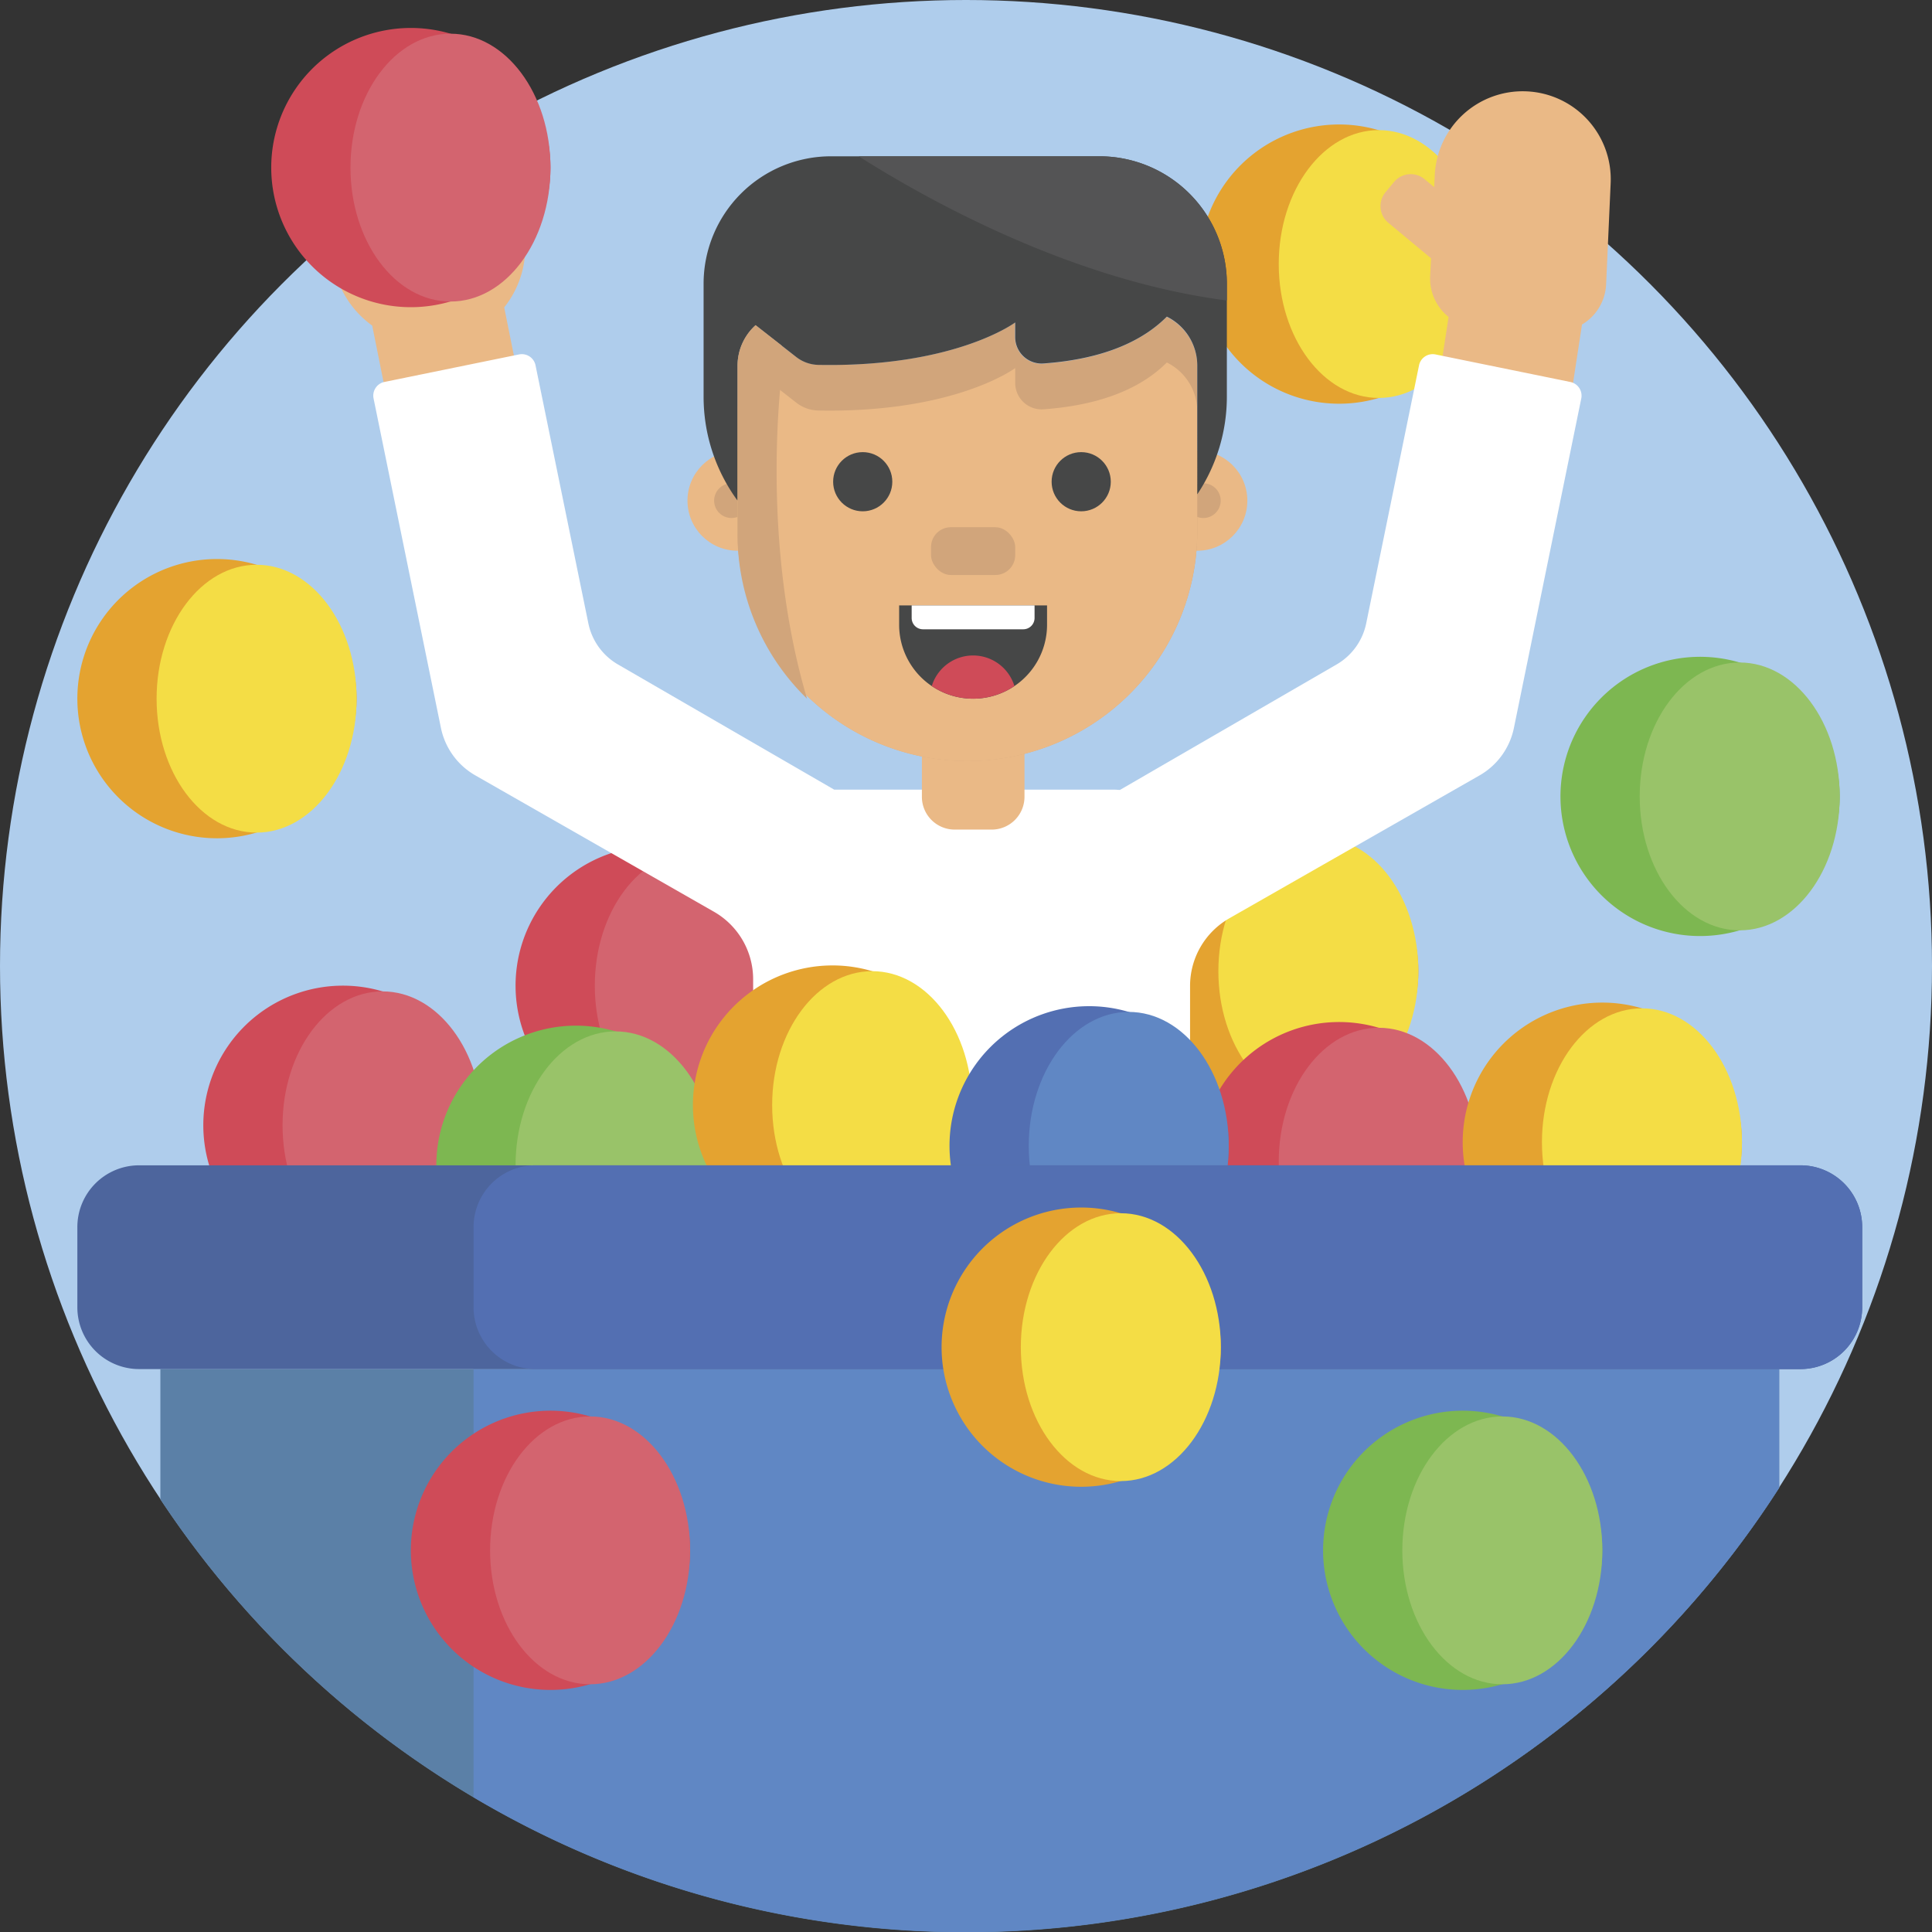
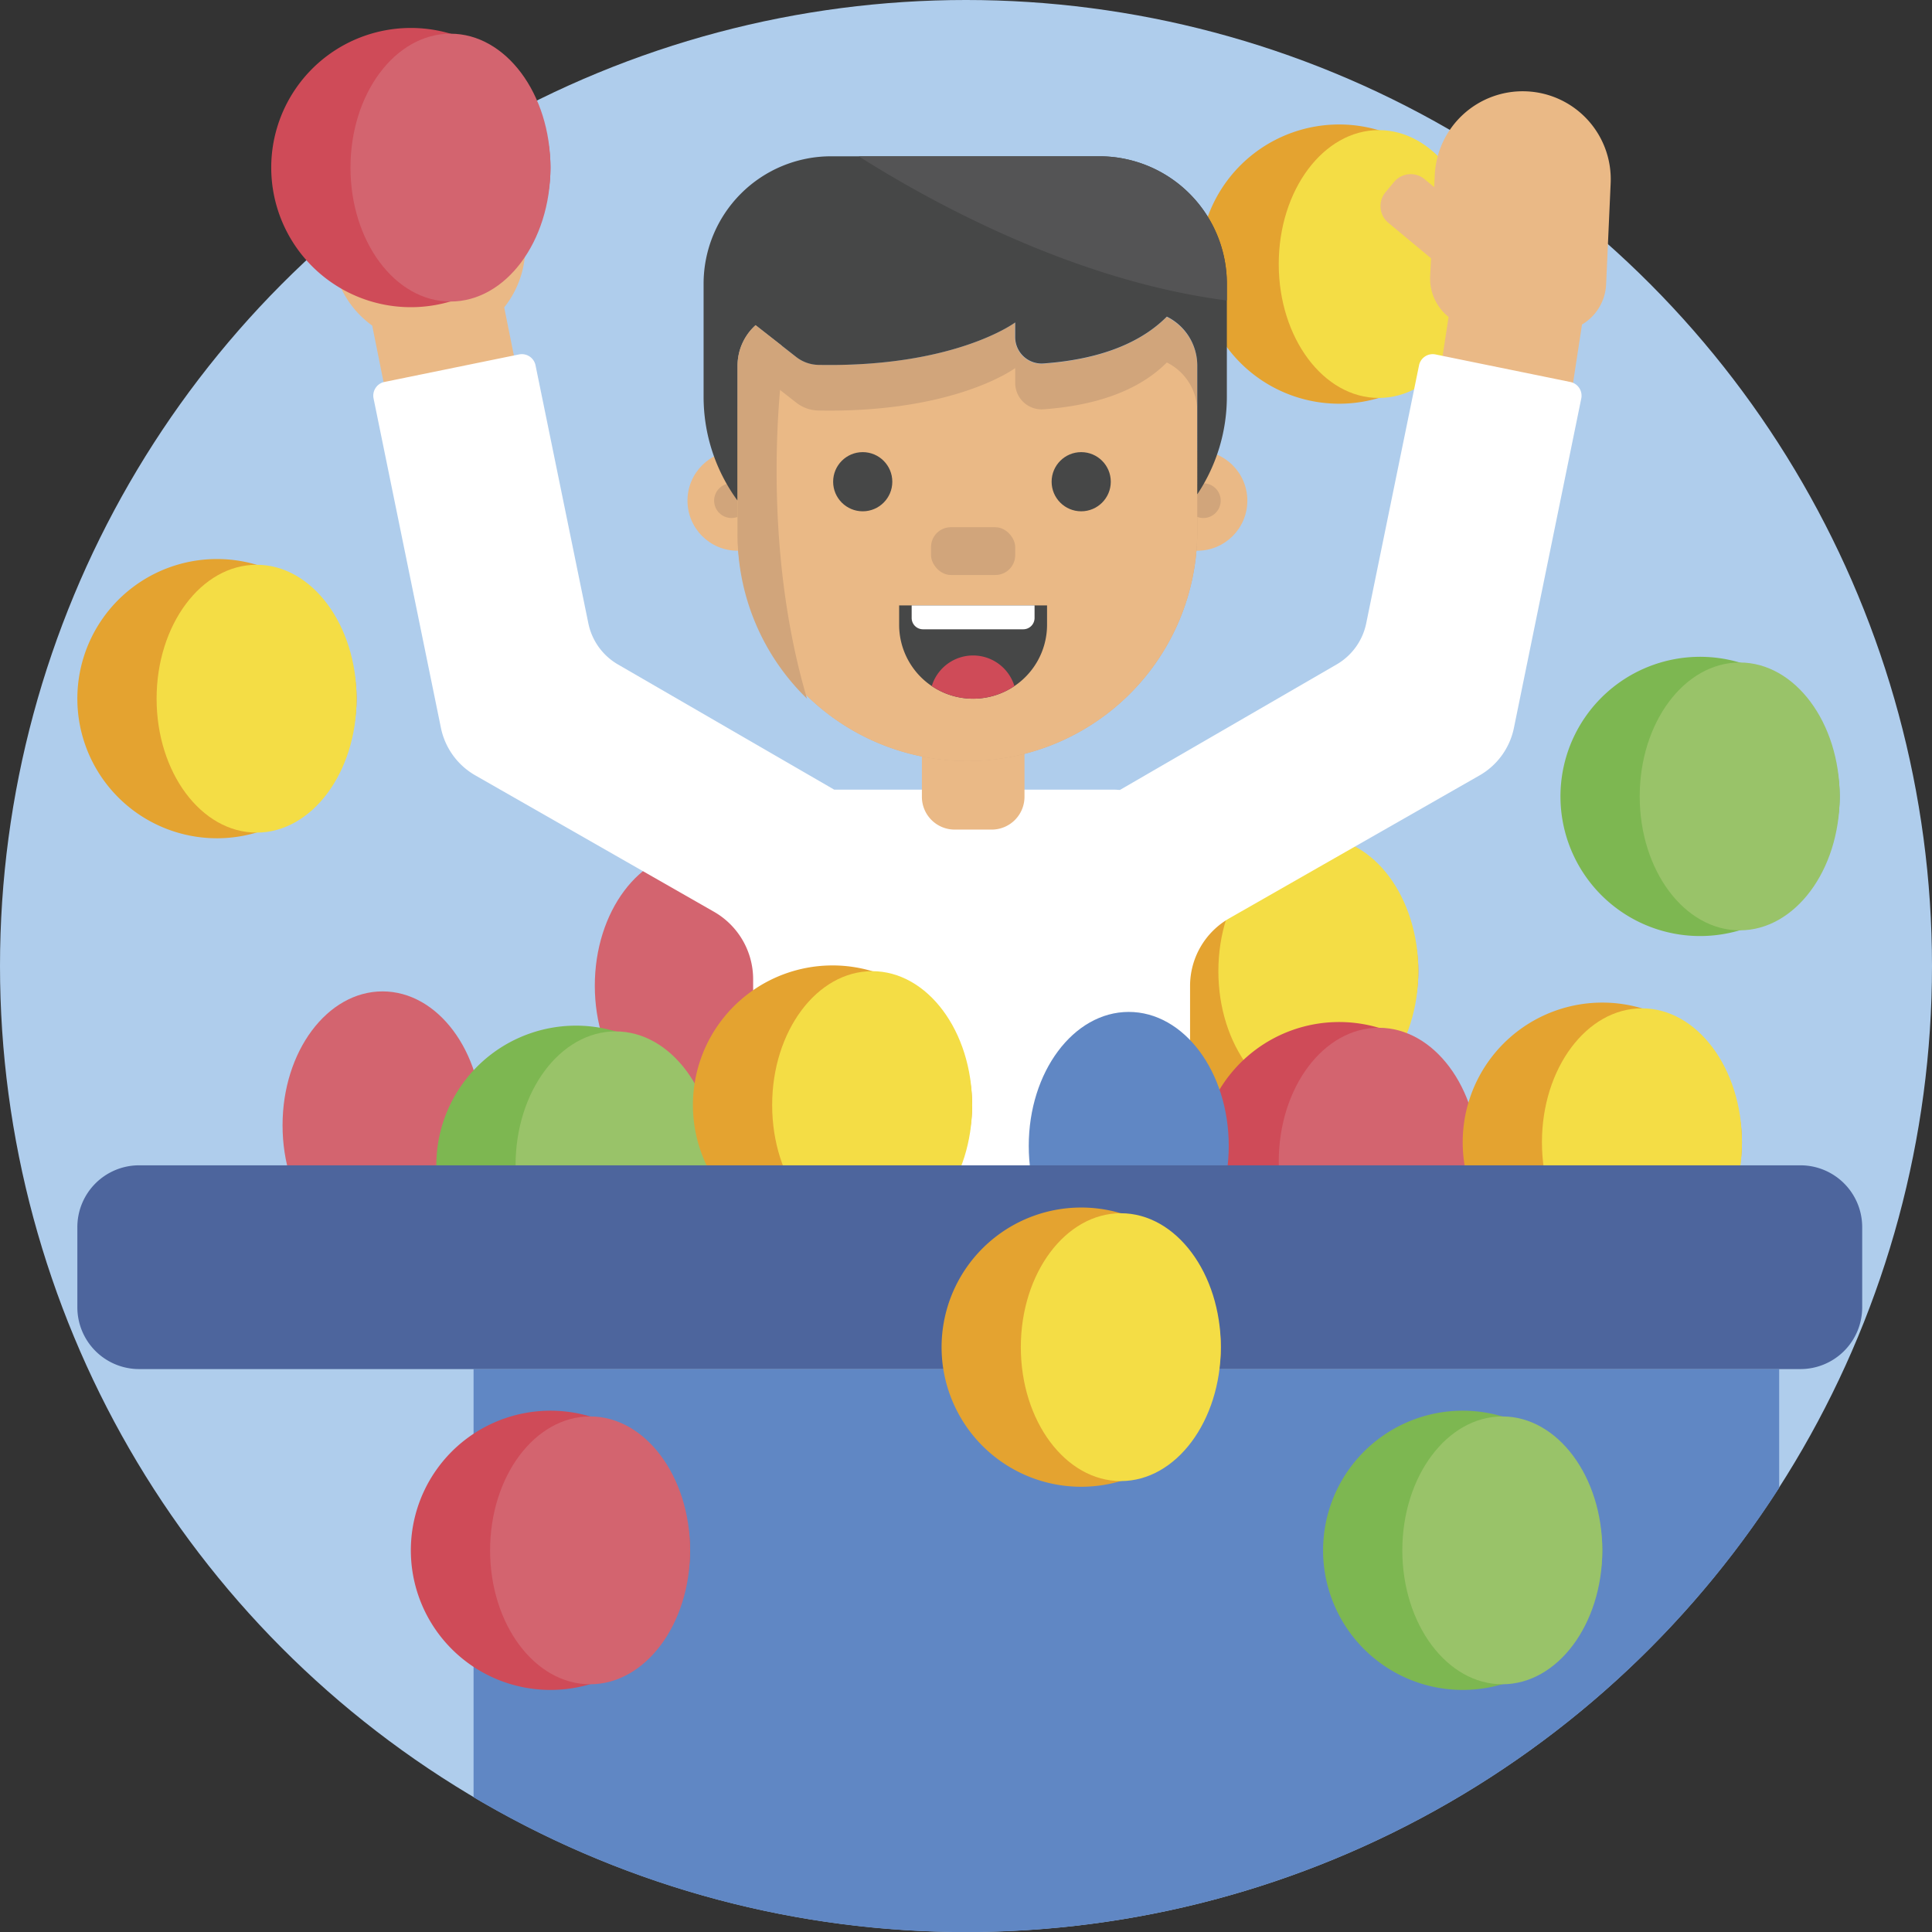
<svg xmlns="http://www.w3.org/2000/svg" viewBox="0 0 512 512">
  <rect x="0" y="0" width="512" height="512" fill="#333333" stroke="none" />
  <defs>
    <style>.cls-1{fill:#afcdec;}.cls-2{fill:#e4a330;}.cls-3{fill:#f4dd45;}.cls-4{fill:#7db751;}.cls-5{fill:#99c369;}.cls-6{fill:#cf4b58;}.cls-7{fill:#d3646f;}.cls-8{fill:#eab986;}.cls-9{fill:#fff;}.cls-10{fill:#536fb2;}.cls-11{fill:#6087c4;}.cls-12{fill:#d1a57b;}.cls-13{fill:#464747;}.cls-14{fill:#545455;}.cls-15{fill:#5b80a7;}.cls-16{fill:#4d659d;}</style>
  </defs>
  <g id="BULINE">
    <circle class="cls-1" cx="256" cy="256" r="256" />
  </g>
  <g id="Icons">
    <path class="cls-2" d="M391.88,70a37,37,0,1,1-26.5-35.49A37,37,0,0,1,391.88,70Z" />
    <ellipse class="cls-3" cx="365.38" cy="69.97" rx="26.5" ry="35.49" />
    <path class="cls-4" d="M487.54,211.06A37,37,0,1,1,461,175.57,37,37,0,0,1,487.54,211.06Z" />
    <ellipse class="cls-5" cx="461.04" cy="211.06" rx="26.5" ry="35.49" />
    <path class="cls-2" d="M375.88,257.37a37,37,0,1,1-26.5-35.49A37,37,0,0,1,375.88,257.37Z" />
    <ellipse class="cls-3" cx="349.38" cy="257.37" rx="26.5" ry="35.49" />
-     <path class="cls-6" d="M210.63,261.22a37,37,0,1,1-26.5-35.49A37,37,0,0,1,210.63,261.22Z" />
    <ellipse class="cls-7" cx="184.13" cy="261.22" rx="26.5" ry="35.49" />
    <path class="cls-8" d="M404.57,24.21h0a23.33,23.33,0,0,0-24.35,22.26l-.14,3.13-2.55-2.12a5.75,5.75,0,0,0-8.1.75l-2.26,2.71a5.75,5.75,0,0,0,.75,8.1l11.32,9.41L379,73.21A13.08,13.08,0,0,0,383.89,84l-4.06,26.44,34.85,5.35L419.25,86a13.06,13.06,0,0,0,6.39-10.67l1.2-26.73A23.32,23.32,0,0,0,404.57,24.21Z" />
    <path class="cls-8" d="M139.52,110.85l-5.9-29.4a25.52,25.52,0,0,0,5.08-21L137.61,55a16.38,16.38,0,0,0-19.28-12.84L100.22,45.8A16.37,16.37,0,0,0,87.39,65.07l1.09,5.47A25.53,25.53,0,0,0,98.64,86.28l6.32,31.5Z" />
    <path class="cls-9" d="M416.16,101.23l-35.73-7.3a3.7,3.7,0,0,0-4.37,2.88l-14,68.38a16.39,16.39,0,0,1-7.85,10.9L296.8,209.34c-.44,0-.87-.07-1.32-.07h-74.4l-57.31-33.18a16.39,16.39,0,0,1-7.85-10.9l-14-68.38a3.7,3.7,0,0,0-4.37-2.88l-35.73,7.3A3.71,3.71,0,0,0,99,105.6l17.85,87.3a18.86,18.86,0,0,0,9.11,12.58l63.24,36.14a20.6,20.6,0,0,1,10.39,17.9v68.75H315.38v-67a20.63,20.63,0,0,1,10.4-17.91l66.3-37.86a18.85,18.85,0,0,0,9.12-12.58l17.85-87.3A3.71,3.71,0,0,0,416.16,101.23Z" />
-     <path class="cls-6" d="M127.88,298.22a37,37,0,1,1-26.5-35.49A37,37,0,0,1,127.88,298.22Z" />
    <ellipse class="cls-7" cx="101.38" cy="298.22" rx="26.5" ry="35.49" />
    <path class="cls-6" d="M145.88,44.42a37,37,0,1,1-26.5-35.49A37,37,0,0,1,145.88,44.42Z" />
    <ellipse class="cls-7" cx="119.38" cy="44.42" rx="26.5" ry="35.49" />
    <path class="cls-6" d="M391.88,307.86a37,37,0,1,1-26.5-35.49A37,37,0,0,1,391.88,307.86Z" />
    <ellipse class="cls-7" cx="365.38" cy="307.86" rx="26.5" ry="35.49" />
    <path class="cls-4" d="M189.63,308.82a37,37,0,1,1-26.5-35.49A37,37,0,0,1,189.63,308.82Z" />
    <ellipse class="cls-5" cx="163.13" cy="308.82" rx="26.5" ry="35.49" />
    <path class="cls-2" d="M257.63,292.86a37,37,0,1,1-26.5-35.49A37,37,0,0,1,257.63,292.86Z" />
    <ellipse class="cls-3" cx="231.13" cy="292.86" rx="26.5" ry="35.49" />
    <path class="cls-2" d="M94.5,185.16A37,37,0,1,1,68,149.67,37,37,0,0,1,94.5,185.16Z" />
    <ellipse class="cls-3" cx="68" cy="185.16" rx="26.5" ry="35.49" />
    <path class="cls-2" d="M461.63,302.71a37,37,0,1,1-26.5-35.49A37,37,0,0,1,461.63,302.71Z" />
    <ellipse class="cls-3" cx="435.13" cy="302.71" rx="26.5" ry="35.49" />
-     <path class="cls-10" d="M325.63,303.66a37,37,0,1,1-26.5-35.49A37,37,0,0,1,325.63,303.66Z" />
+     <path class="cls-10" d="M325.63,303.66A37,37,0,0,1,325.63,303.66Z" />
    <ellipse class="cls-11" cx="299.13" cy="303.66" rx="26.5" ry="35.49" />
    <path class="cls-8" d="M244.26,188.49H271.5a0,0,0,0,1,0,0v22.67a8.69,8.69,0,0,1-8.69,8.69H253a8.69,8.69,0,0,1-8.69-8.69V188.49A0,0,0,0,1,244.26,188.49Z" />
    <circle class="cls-8" cx="195.46" cy="132.68" r="13.27" />
    <circle class="cls-12" cx="193.85" cy="132.68" r="4.6" />
    <circle class="cls-8" cx="317.29" cy="132.68" r="13.27" />
    <circle class="cls-12" cx="318.9" cy="132.68" r="4.6" />
    <path class="cls-12" d="M317.29,96.91v44.62a60.92,60.92,0,0,1-121.83,0V96.91a14.45,14.45,0,0,1,4.78-10.73l6.89,5.39,3.87,3a9.85,9.85,0,0,0,5.91,2.1C253.13,97.38,269,85.45,269,85.45v3.93a7,7,0,0,0,7.48,7c17-1.22,26.92-6.58,32.7-12.41A14.46,14.46,0,0,1,317.29,96.91Z" />
    <path class="cls-8" d="M317.29,109v32.56a60.92,60.92,0,0,1-121.83,0V109a14.46,14.46,0,0,1,4.78-10.73l6.49,5.08,4.27,3.34a9.79,9.79,0,0,0,5.91,2.1c36.22.68,52.13-11.25,52.13-11.25v3.93a7,7,0,0,0,7.48,7c17-1.22,26.92-6.58,32.7-12.41A14.48,14.48,0,0,1,317.29,109Z" />
    <path class="cls-13" d="M325.13,75.19v29.86A46.59,46.59,0,0,1,317.29,131V96.91a14.46,14.46,0,0,0-8.07-13c-5.78,5.83-15.68,11.19-32.7,12.41a7,7,0,0,1-7.48-7V85.45S253.13,97.38,216.91,96.7A9.85,9.85,0,0,1,211,94.6l-10.76-8.42a14.45,14.45,0,0,0-4.78,10.73v35.77a46.56,46.56,0,0,1-9-27.63V75.19a33.78,33.78,0,0,1,33.77-33.77h71.16A33.79,33.79,0,0,1,325.13,75.19Z" />
    <path class="cls-12" d="M213.87,185.16a60.7,60.7,0,0,1-18.41-43.63V96.91a14.45,14.45,0,0,1,4.78-10.73l6.89,5.39.39,4.43s-.39,2.67-.79,7.32C205.44,117.83,204,151.74,213.87,185.16Z" />
    <circle class="cls-13" cx="286.53" cy="127.66" r="7.84" />
    <circle class="cls-13" cx="228.63" cy="127.66" r="7.84" />
    <rect class="cls-12" x="246.73" y="139.72" width="22.31" height="12.66" rx="5.25" />
    <path class="cls-13" d="M277.48,160.44v5.12a19.6,19.6,0,0,1-39.2,0v-5.12Z" />
    <path class="cls-6" d="M268.83,181.81a19.57,19.57,0,0,1-21.9,0,11.45,11.45,0,0,1,21.9,0Z" />
    <path class="cls-9" d="M241.6,160.44h32.57a0,0,0,0,1,0,0v3.33a3,3,0,0,1-3,3H244.6a3,3,0,0,1-3-3v-3.33A0,0,0,0,1,241.6,160.44Z" />
    <path class="cls-14" d="M325.13,75.19v4.44C284.74,74.42,247,53.71,227.55,41.42h63.8A33.79,33.79,0,0,1,325.13,75.19Z" />
-     <path class="cls-15" d="M471.5,362.82v31.47a256,256,0,0,1-429,3.06V362.82Z" />
    <path class="cls-11" d="M471.5,362.82v31.47a256.12,256.12,0,0,1-346,82V362.82Z" />
    <path class="cls-16" d="M493.5,325.2v21.24a16.37,16.37,0,0,1-16.37,16.38H36.87A16.37,16.37,0,0,1,20.5,346.44V325.2a16.37,16.37,0,0,1,16.37-16.38H477.13A16.37,16.37,0,0,1,493.5,325.2Z" />
-     <path class="cls-10" d="M493.5,325.2v21.24a16.37,16.37,0,0,1-16.37,16.38H141.87a16.37,16.37,0,0,1-16.37-16.38V325.2a16.37,16.37,0,0,1,16.37-16.38H477.13A16.37,16.37,0,0,1,493.5,325.2Z" />
    <path class="cls-4" d="M424.63,410.86a37,37,0,1,1-26.5-35.49A37,37,0,0,1,424.63,410.86Z" />
    <ellipse class="cls-5" cx="398.13" cy="410.86" rx="26.5" ry="35.49" />
    <path class="cls-6" d="M182.88,410.86a37,37,0,1,1-26.5-35.49A37,37,0,0,1,182.88,410.86Z" />
    <ellipse class="cls-7" cx="156.38" cy="410.86" rx="26.5" ry="35.49" />
    <path class="cls-2" d="M323.53,357A37,37,0,1,1,297,321.52,37,37,0,0,1,323.53,357Z" />
    <ellipse class="cls-3" cx="297.03" cy="357.01" rx="26.5" ry="35.49" />
  </g>
</svg>